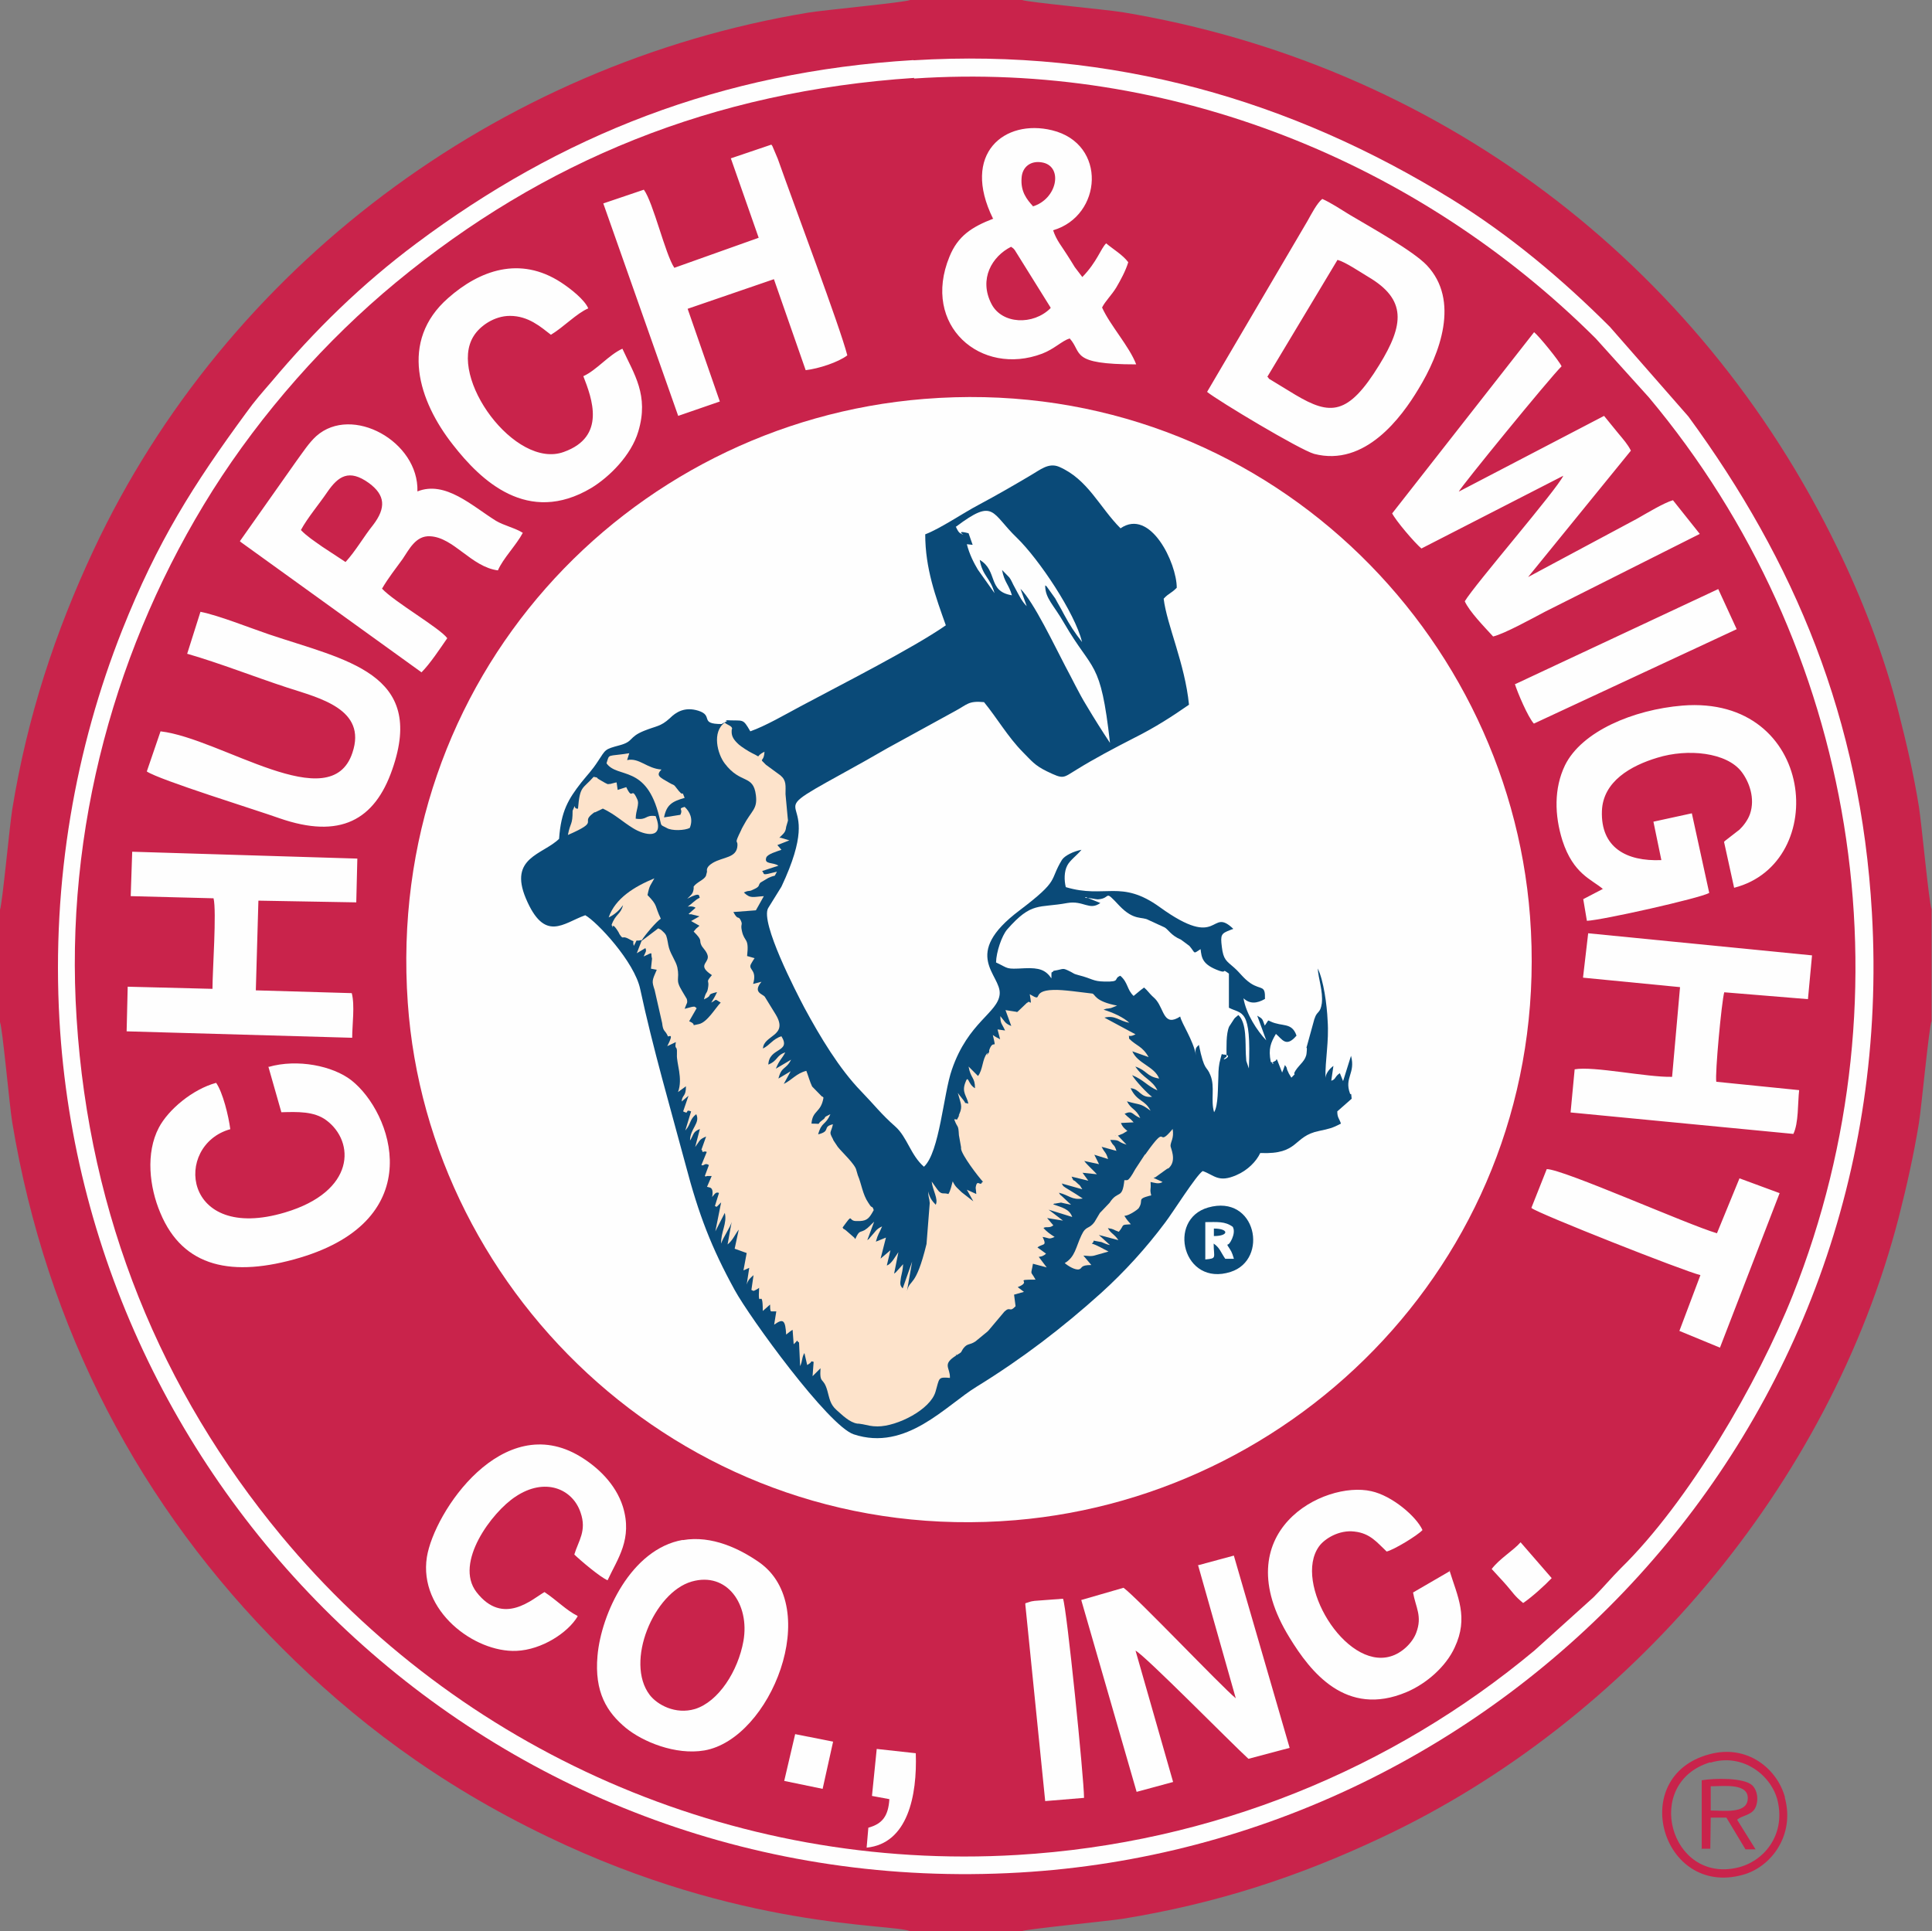
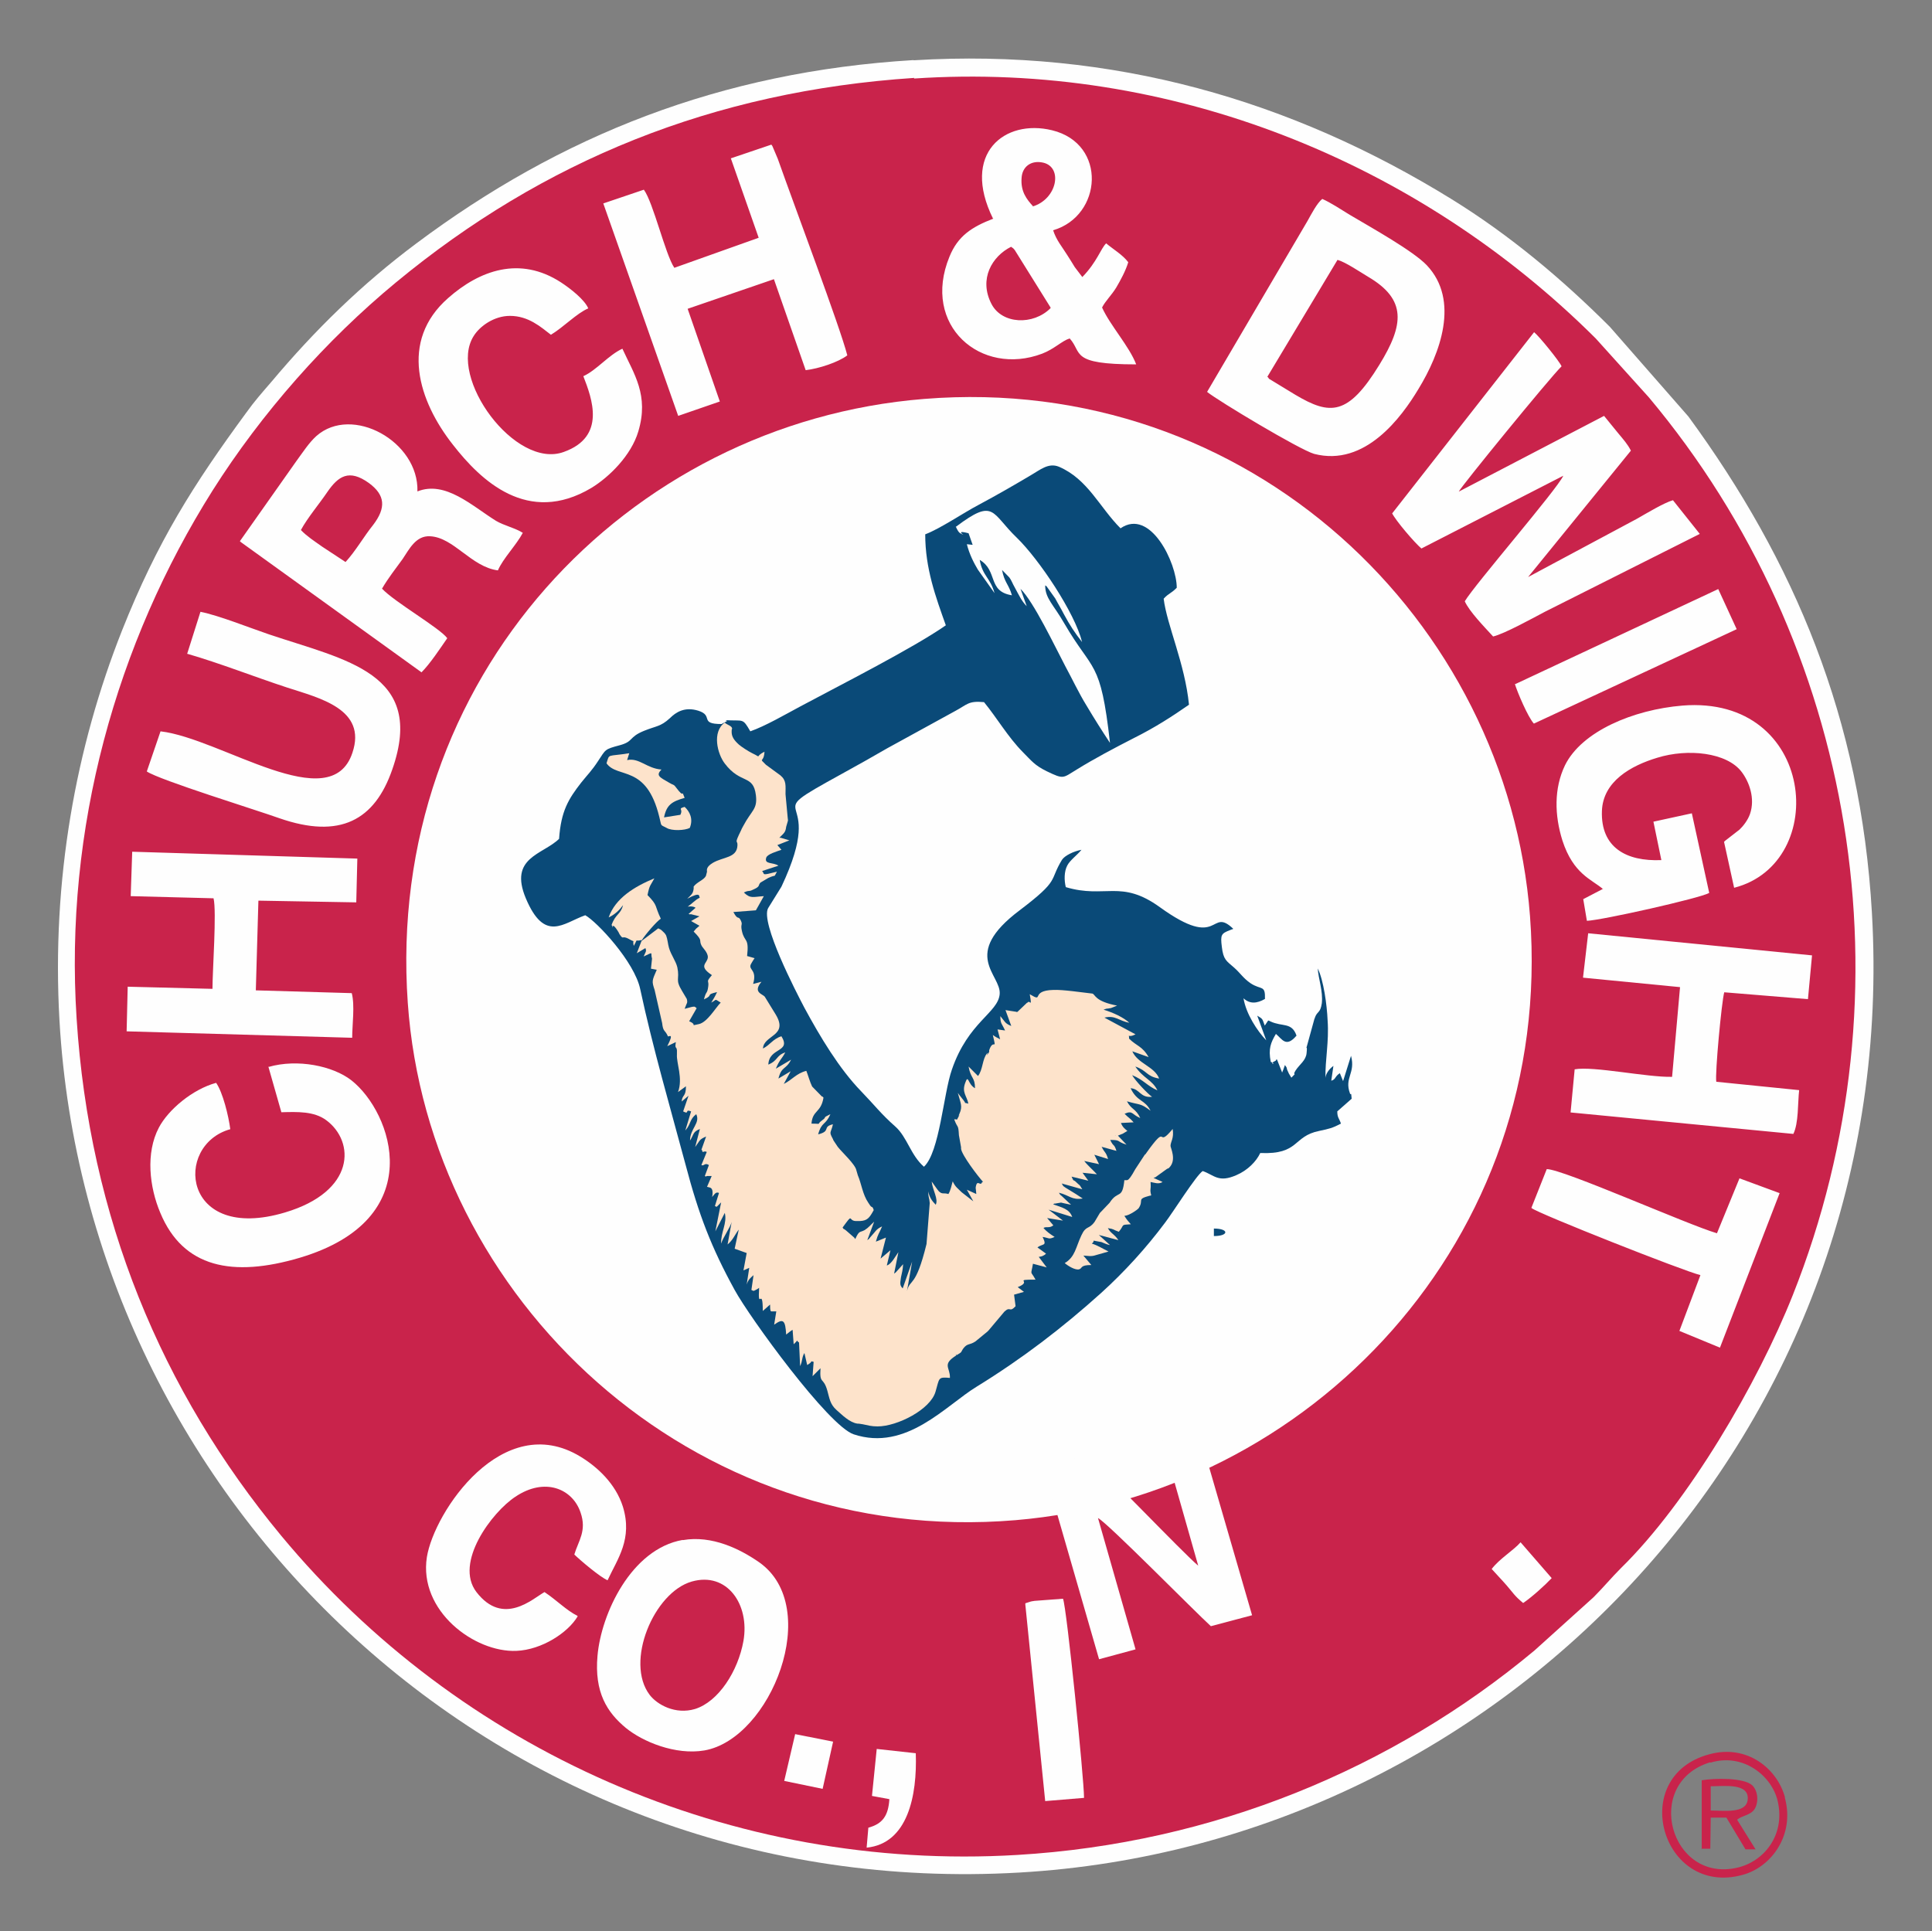
<svg xmlns="http://www.w3.org/2000/svg" id="Layer_2" data-name="Layer 2" viewBox="0 0 90.02 90">
  <rect x="0" y="0" width="90.02" height="90" fill="#808080" stroke="none" />
  <defs>
    <style>
      .cls-1 {
        fill: #fefefe;
      }

      .cls-1, .cls-2, .cls-3, .cls-4 {
        fill-rule: evenodd;
      }

      .cls-2 {
        fill: #fde3cb;
      }

      .cls-5, .cls-3 {
        fill: #c9234b;
      }

      .cls-4 {
        fill: #0a4a78;
      }
    </style>
  </defs>
-   <path id="path18808" class="cls-3" d="M0,42.42v5.21c.12.29.44,3.88.57,4.67,1.6,9.65,5.99,17.94,12.6,24.53,3.24,3.24,7.17,6.28,12.37,8.77,8.98,4.32,15.98,4.03,16.86,4.39h5.21c.25-.1,3.93-.46,4.67-.57,4.37-.71,8.17-1.94,12.11-3.8,11.49-5.4,20.85-16.38,24.08-28.89.37-1.45.69-2.87.94-4.39.12-.74.47-4.49.59-4.76v-5.21c-.12-.29-.46-3.95-.59-4.78-.25-1.54-.57-2.92-.94-4.37-.67-2.67-1.74-5.4-2.87-7.71C79.13,12.17,66.92,3,52.31.57c-.81-.13-4.39-.46-4.69-.57h-5.21c-.29.12-3.97.46-4.76.59C23.12,3,10.53,12.49,4.37,25.61c-1.81,3.86-3.1,7.8-3.8,12.11-.12.74-.46,4.39-.57,4.67h0v.02h0Z" />
  <path id="path18810" class="cls-1" d="M42.57,2.8c-9.01.54-16.47,3.53-23.18,8.55-2.53,1.89-4.71,4.02-6.75,6.45-.44.51-.78.89-1.18,1.45-2.45,3.34-4.12,5.97-5.77,10.12-2.16,5.45-3.29,11.64-2.92,18.17,1.28,22.49,20.58,41.12,44.73,39.72,22.53-1.3,41.12-20.6,39.72-44.73-.52-9.04-3.61-16.37-8.55-23.12l-3.66-4.18c-2.23-2.23-4.66-4.27-7.36-5.94-7.46-4.61-15.79-7.05-25.09-6.48h0l.02-.02h0Z" />
  <path id="path18812" class="cls-3" d="M42.6,3.63c-9.38.62-17.29,3.86-24.15,9.53-3.27,2.7-6.26,6.09-8.54,9.69-4.49,7.12-6.92,15.76-6.34,24.62.59,9.25,3.95,17.35,9.53,24.09,8.3,10.01,20.99,15.67,34.29,14.88,9.11-.54,17.48-4,24.11-9.53l2.75-2.48c.46-.46.83-.91,1.27-1.35,3.14-3.07,6.38-8.62,8.01-12.72,5.65-14.21,2.95-30.32-6.7-41.84l-2.48-2.75c-8.25-8.22-19.79-12.92-31.77-12.11l.02-.02h0Z" />
  <path id="path18814" class="cls-1" d="M43.06,18.59c-13.87,1.11-25.12,13.03-24.06,28.14.96,13.75,13.16,25.38,28.31,24.11,13.7-1.15,25.12-13.06,23.98-28.14-1.05-13.79-13.08-25.33-28.23-24.11h0Z" />
  <path id="path18816" class="cls-4" d="M33.86,33.61l-.24.13c-1.06,0-.35-.39-1.08-.62-.64-.2-1.05.07-1.33.35-.44.4-.62.35-1.21.59-.73.3-.46.49-1.13.67-.71.19-.64.19-1,.73-.3.46-.47.61-.79,1.01-.59.76-.94,1.32-1.03,2.62-.76.74-2.35.86-1.55,2.77.88,2.09,1.75,1.15,2.77.79.54.3,2.29,2.16,2.56,3.44.59,2.75,1.4,5.52,2.11,8.17.62,2.36,1.21,3.88,2.29,5.85.69,1.27,4.37,6.34,5.55,6.73,2.45.81,4.29-1.35,5.74-2.23,2.11-1.3,3.98-2.73,5.8-4.37,1.08-.98,2.09-2.09,2.97-3.27.34-.44,1.45-2.21,1.75-2.4.54.19.73.56,1.57.19.52-.22.93-.64,1.11-1.03,1.84.08,1.5-.78,2.75-1.03.47-.1.61-.13,1.01-.34-.08-.25-.17-.27-.17-.57l.67-.59c-.03-.39-.03-.12-.08-.25-.27-.74.27-.93.05-1.75l-.37,1.18-.15-.37c-.24.15-.19.3-.4.35l.1-.69c-.2.15-.35.35-.37.56-.02-.83.17-1.69.1-2.67-.03-.73-.19-1.89-.46-2.43.03.49.25,1.05.19,1.62-.07.47-.2.35-.32.66,0,0,0,.05-.02.05l-.35,1.27c-.08.27.03-.13-.02.34-.03.35-.32.52-.51.81-.19.3.12.03-.2.34l-.12-.2s-.02-.05-.03-.07c-.12-.24,0-.12-.15-.32-.03.07-.02.08-.07.2,0,.02-.02.05-.03.07,0,.02-.02.05-.03.08l-.24-.61c-.13.03.05,0-.1.08-.32.15.13.17-.19.03-.12-.61,0-.89.24-1.3.29.24.47.66.96.08-.22-.64-.66-.4-1.21-.66-.15-.07-.08-.07-.22.12,0,0-.03.05-.05.07-.12-.32-.08-.3-.35-.46l.42,1.15c-.42-.44-.94-1.23-1.06-1.96.29.27.62.25,1,.03.02-.67-.17-.4-.67-.73-.35-.24-.47-.47-.78-.74-.34-.3-.49-.35-.56-.96-.07-.56-.03-.62.39-.78,0,0,.05-.02.07-.03,0,0,.05,0,.07-.03-1.1-1.05-.57,1.05-3.41-1-1.82-1.32-2.55-.39-4.39-.94-.08-.32-.08-.73.07-1.01.12-.24.47-.49.66-.73-.37.07-.78.27-.91.47-.61,1-.07.91-1.97,2.35-2.77,2.08-.86,2.99-.93,3.9-.07.88-1.47,1.3-2.23,3.53-.39,1.11-.57,3.85-1.3,4.52-.62-.54-.78-1.38-1.33-1.87-.67-.59-.98-1.01-1.59-1.64-1.03-1.06-1.92-2.55-2.65-3.9-.39-.74-2.06-3.97-1.69-4.64l.62-1c2.26-4.79-1.4-2.94,2.8-5.25.73-.4,1.42-.79,2.13-1.2l3.19-1.75c.54-.29.59-.47,1.32-.4.62.76,1.11,1.62,1.81,2.33.4.4.54.61,1.11.89.81.39.74.32,1.4-.08.79-.49,1.75-1,2.67-1.47.98-.49,1.77-1,2.56-1.55-.19-1.92-1.03-3.71-1.18-4.94.25-.27.32-.22.61-.51,0-1.15-1.23-3.73-2.62-2.77-.98-.98-1.52-2.29-2.87-2.87-.49-.2-.88.15-1.3.39-.79.47-1.59.93-2.43,1.38-.76.4-1.79,1.11-2.5,1.38,0,1.6.49,2.92.96,4.24-1.55,1.08-4.99,2.82-6.78,3.78-.73.39-1.62.91-2.33,1.16-.37-.64-.3-.47-1.16-.52h0l.07.03h0Z" />
  <path id="path18818" class="cls-1" d="M31.81,71.76c-2.4.42-3.8,3.44-3.97,5.4-.15,1.7.44,2.63,1.32,3.36.78.64,2.31,1.28,3.66,1.05,3.1-.54,5.53-6.68,2.55-8.77-.88-.61-2.19-1.27-3.56-1.03h0ZM32.23,73.7c-1.77.51-3.12,3.75-1.96,5.28.35.46,1.2.93,2.11.66,1.1-.34,2.01-1.77,2.26-3.17.3-1.7-.76-3.24-2.41-2.77h0Z" />
-   <path id="path18820" class="cls-1" d="M55.83,72.96l1.75,6.18c-.69-.57-4.62-4.71-5.23-5.15l-1.97.57,2.58,8.94,1.7-.46-1.75-6.12c.44.22,4.49,4.34,5.26,5.04l1.92-.51-2.6-8.96-1.7.46h.03Z" />
+   <path id="path18820" class="cls-1" d="M55.83,72.96c-.69-.57-4.62-4.71-5.23-5.15l-1.97.57,2.58,8.94,1.7-.46-1.75-6.12c.44.22,4.49,4.34,5.26,5.04l1.92-.51-2.6-8.96-1.7.46h.03Z" />
  <path id="path18822" class="cls-1" d="M26.91,75.3c-.51-.25-.98-.74-1.54-1.11-.54.3-1.92,1.62-3.17,0-1.05-1.37.73-3.73,1.81-4.44,1.38-.93,2.67-.37,3.04.73.3.86-.1,1.32-.29,1.96.3.29,1.21,1.06,1.55,1.2.46-1,1.18-1.92.71-3.44-.34-1.06-1.18-1.84-1.99-2.33-3.61-2.18-6.8,2.58-7.14,4.69-.39,2.5,2.21,4.45,4.17,4.37,1.2-.05,2.41-.86,2.85-1.6h0v-.02h0Z" />
-   <path id="path18824" class="cls-1" d="M67.56,73.21l-1.72,1c.12.69.44,1.1.15,1.87-.17.47-.67.96-1.21,1.11-2.11.61-4.54-3.44-3.32-5.13.25-.35.93-.78,1.65-.69.74.08,1.06.52,1.5.93.32-.07,1.43-.74,1.67-1-.29-.64-1.42-1.6-2.38-1.81-2.21-.51-6.87,1.89-3.81,6.83.96,1.57,2.62,3.73,5.45,2.53.94-.4,1.84-1.2,2.24-2.08.66-1.4.13-2.38-.24-3.58h.02Z" />
-   <path id="path18826" class="cls-1" d="M50.6,41.81l.67.27c-.52.37-.78-.13-1.54,0-1.35.25-1.65-.08-2.8,1.23-.25.29-.51,1.05-.52,1.54.62.29.42.32,1.33.27.69-.03.98.08,1.25.47,0-.44,0-.19.1-.35.52-.08.37-.17.81.05.19.1.1.08.35.15.67.17.66.29,1.21.3.79.02.39-.13.74-.27.37.32.3.64.62.94l.35-.29s.05-.03.07-.05c0,0,.03-.03.07-.05.15.13.22.24.37.39.1.1.12.1.2.2.37.46.35,1.25,1.11.76.08.35.59,1.06.74,1.81-.08-.37.05-.39.13-.49.27,1.3.35.93.54,1.42.22.54,0,1.16.17,1.72.2-.32.17-1.16.2-1.69,0-.27.02-.54.1-.81.08-.29.03-.2.13-.19.61.02-.29.42.15.1,0-.44-.03-1.05.12-1.4l.24-.37c.07-.08.08-.07.19-.17.4.37.32,1.32.35,1.84,0,.05.02.27.02.3l.12.35c.12-2.85-.32-2.51-.93-2.83v-1.59c-.37-.27-.07,0-.44-.13-.81-.29-.83-.61-.88-1.01-.37.24-.22.2-.52-.15l-.39-.29c-.47-.2-.59-.47-.76-.57l-.76-.35c-.3-.17-.67.05-1.35-.66-.76-.81-.35-.34-1.01-.3-.1,0-.35-.07-.57-.07h0l-.02-.03h0Z" />
  <path id="path18828" class="cls-1" d="M71.37,56.3c.3.25,7.1,2.94,7.86,3.12l-.98,2.6,1.89.78,2.78-7.2-1.87-.69-1.05,2.56c-1.37-.4-7.17-2.99-7.93-2.99l-.71,1.79h0v.03ZM73.77,45.56l4.51.44-.37,4.18c-1.16.03-3.66-.51-4.54-.35l-.19,2.01,10.38,1c.25-.51.2-1.43.27-2.04l-3.86-.39c-.07-.35.25-3.76.37-4.17l3.9.32.19-2.04-10.43-1.03-.24,2.06h0l.02.02h0ZM74.71,41.41l-.94.49.17,1.01c.71-.03,5.26-1.05,5.7-1.3l-.81-3.71-1.79.39.37,1.79c-1.64.07-2.83-.59-2.77-2.29.05-1.38,1.35-2.11,2.58-2.48,1.42-.44,3.24-.25,3.93.66.35.46.64,1.23.39,1.96-.1.29-.32.57-.49.73l-.67.52-.05.05.47,2.14c4.49-1.15,3.8-8.99-2.41-8.49-2.29.19-4.69,1.2-5.47,2.78-.52,1.08-.49,2.33-.12,3.51.51,1.57,1.37,1.81,1.89,2.26h0l.02-.02ZM70.58,31.86c.12.4.62,1.57.89,1.86l9.45-4.4-.86-1.87-9.48,4.44h0v-.02h0ZM64.86,23.91c.17.35,1.05,1.38,1.37,1.65l6.61-3.39c-.29.64-4.12,5.06-4.59,5.85.22.49.93,1.21,1.32,1.64.52-.12,1.86-.86,2.41-1.15l7.22-3.63-1.25-1.57c-.42.12-1.23.61-1.67.86l-5.08,2.72,4.79-5.89c-.15-.3-.35-.52-.59-.81-.25-.3-.46-.57-.66-.81l-6.77,3.53c.07-.19,4.22-5.28,4.79-5.84-.1-.24-1.06-1.42-1.28-1.59l-6.61,8.44h0l-.02-.02h0ZM56.24,18.26c.52.42,4.32,2.7,4.99,2.89,2.38.62,4.08-1.72,4.86-3.02,1.01-1.65,1.94-4.13.39-5.77-.64-.67-2.56-1.74-3.59-2.35-.39-.24-.89-.57-1.28-.74-.25.2-.51.71-.69,1.03l-4.67,7.95h0v.02h0ZM59.04,17.55s.05.03.07.07c0,.03.05.05.05.05l1.2.73c1.62.96,2.45.98,3.91-1.4,1.15-1.87,1.28-3.04-.52-4.1-.37-.22-1.06-.69-1.43-.79l-3.27,5.45h0ZM46.28,10.19c-1.01.39-1.65.81-2.04,1.77-1.32,3.21,1.47,5.6,4.32,4.52.57-.22.91-.59,1.28-.71.61.67-.02,1.21,3.1,1.21-.32-.84-1.21-1.81-1.59-2.65.15-.3.44-.57.66-.93.2-.34.44-.78.56-1.18-.25-.34-.71-.61-1.03-.88-.25.24-.42.86-1.11,1.57l-.35-.46c-.13-.22-.22-.35-.35-.56-.24-.39-.51-.69-.66-1.16,2.29-.67,2.53-4.03-.05-4.66-2.21-.54-4.25,1.08-2.75,4.12h0s.02-.02.02-.02ZM48.12,9.62c1.13-.34,1.42-1.82.49-2.04-.57-.13-.98.19-1.01.71-.05.64.24,1,.54,1.33,0,0-.02,0-.02,0ZM48.95,14.33l-1.67-2.68c-.1-.12-.07-.07-.17-.15-.88.44-1.52,1.5-.91,2.67.49.94,1.94,1,2.75.19h0v-.02ZM34.05,7.37l1.3,3.71-3.93,1.4c-.42-.62-.98-3.04-1.42-3.64l-1.89.64,3.49,9.9,1.94-.67-1.5-4.32,4.02-1.38,1.48,4.24c.61-.07,1.52-.37,1.94-.69-.34-1.33-2.45-6.92-3.24-9.16l-.25-.59s-.03-.05-.05-.07l-1.89.64h0ZM29,16.25c-.64.29-1.2,1-1.82,1.28.4,1.03,1.08,2.82-.91,3.53-2.26.83-5.42-3.48-4.2-5.4.29-.47.96-.94,1.69-.94.86,0,1.43.51,1.91.88.61-.37,1.2-1,1.74-1.23-.17-.4-.81-.91-1.27-1.21-1.92-1.25-3.8-.56-5.26.73-2.29,2.01-1.37,4.81.22,6.83,1.3,1.67,3.49,3.78,6.45,2.02.84-.51,1.86-1.52,2.19-2.63.51-1.69-.2-2.68-.74-3.86h0l.02.02h0ZM11.17,25.21s.03.02.05.05l8.42,6.07c.4-.4.86-1.1,1.2-1.59-.34-.47-2.48-1.7-3.04-2.31.3-.51.62-.91.96-1.38.3-.44.61-1.1,1.28-1.06,1.1.05,1.92,1.43,3.16,1.59.24-.56.86-1.18,1.16-1.75-.34-.22-.88-.34-1.25-.56-1.11-.69-2.36-1.89-3.66-1.37.07-2.33-3.05-4.05-4.71-2.58-.35.32-.61.73-.94,1.18l-2.63,3.73h0s0-.02,0-.02ZM14.02,24.7c.29.3.62.51,1,.78l1.08.71c.47-.51.86-1.2,1.28-1.72.62-.81.57-1.4-.19-1.96-.93-.67-1.43-.32-1.94.42-.35.52-.93,1.21-1.23,1.77h0ZM6.09,41.76l3.86.1c.15.61-.05,3.37-.05,4.22l-3.95-.1-.05,2.08,10.51.3c0-.62.13-1.5-.02-2.08l-4.47-.13.12-4.18,4.56.08.05-2.04-10.49-.32-.07,2.08h0ZM12.5,49.69l.61,2.14c.76-.02,1.52-.05,2.09.37,1.35,1,1.37,3.32-1.92,4.3-4.79,1.43-5.21-3.14-2.55-3.88-.08-.62-.35-1.72-.66-2.16-1.1.3-2.23,1.25-2.67,2.09-.62,1.18-.44,2.77.07,3.97,1.06,2.55,3.36,3.02,6.5,2.09,6.07-1.81,4.3-6.78,2.4-8.27-.86-.67-2.51-1.01-3.86-.62h0v-.03ZM8.74,30.47c1.52.44,3.14,1.08,4.64,1.57s3.73,1,3.04,3.04c-1.01,3.05-6.11-.67-8.94-1l-.64,1.87c.59.4,5.15,1.81,6.18,2.18,2.82.98,4.44.1,5.26-2.28,1.57-4.49-2.16-5.08-5.75-6.29-.89-.3-2.33-.88-3.19-1.05l-.62,1.96h.03,0Z" />
  <path id="path18834" class="cls-1" d="M47.77,74.73l.93,9.2,1.81-.15c0-.88-.81-8.89-.98-9.28l-1.33.1c-.24.05.12-.03-.17.03l-.25.08h0v.02h0Z" />
  <path id="path18836" class="cls-1" d="M44.53,24.53c.07.15.13.29.25.34.37.19-.42-.22.35-.02l.19.54-.27-.03c.12.47.32.86.51,1.18l.78,1.1c-.2-.73-.56-.79-.69-1.55.86.51.35,1.47,1.5,1.65-.15-.52-.35-.59-.46-1.18l.34.35c.1.13.15.29.25.46.19.35.32.64.56.88l-.29-.81c.62.61,1.6,2.68,2.09,3.61.32.59.64,1.27.98,1.82.4.67.71,1.16,1.1,1.75-.44-3.93-.79-3.26-2.13-5.57-.51-.89-.89-1.16-.89-1.77.02.02.05.02.07.05l.4.56c.13.25.27.47.39.71.29.54.52.89.86,1.32-.34-1.37-2.01-3.86-3.04-4.86-1.21-1.16-1.03-1.87-2.83-.52h-.02,0Z" />
  <path id="path18838" class="cls-2" d="M52.39,54.99c-.1.94-.29.44-.69,1.06l-.4.42-.05.05-.25.42c-.27.37-.39.15-.61.62-.27.57-.29,1.01-.78,1.3.15.13.49.34.67.29.17-.05.03-.2.57-.2l-.37-.44c.52.05.39.02.93-.12l.24-.07c-.25-.12-.51-.29-.78-.37.22-.15-.13-.17.39-.08.1,0,.2.1.46.15l-.52-.47.91.24c-.2-.3-.35-.3-.49-.56.32.05.22.07.51.17.29-.34.05-.32.56-.35-.15-.17-.17-.19-.3-.39.24-.02.61-.29.66-.35.27-.4-.12-.42.52-.59,0,0,.05,0,.07-.02-.08-.32,0-.19-.03-.62.17.03.37.12.56,0l-.42-.19s.05-.03.07-.02l.54-.39c.15-.1,0,.05.13-.08.34-.35.05-.91.05-1,0-.2.17-.35.1-.79-.81.98-.15-.4-1.25,1.15,0,.02-.03.03-.05.05l-.44.67c-.4.73-.37.44-.54.54h0l.05-.03h0Z" />
  <path id="path18840" class="cls-1" d="M40.63,83.69l.81.15c-.05.78-.32,1.15-.98,1.33l-.08.93c1.92-.19,2.36-2.43,2.29-4.4l-1.82-.2-.22,2.18h0v.02h0Z" />
-   <path id="path18844" class="cls-2" d="M26.95,37.68c-.29.05-.07-.35-.27.1,0,.69-.1.51-.22,1.13,1.54-.67.56-.54,1.16-1,.15-.12.02,0,.2-.1l.27-.13c.57.27.91.61,1.4.91.54.34,1.5.56,1.06-.56-.51-.07-.37.2-.93.12,0-.39.19-.67.07-.91-.29-.64-.19.12-.51-.56l-.4.13-.05-.35c-.05,0-.27.07-.29.07-.17,0-.03.08-.51-.2-.22-.13.02-.07-.27-.13-.52.59-.64.4-.73,1.5v-.02h0Z" />
  <path id="path18846" class="cls-2" d="M28.26,35.57c.52.73,1.86.03,2.46,2.5.12.46.02.34.34.51.24.15.86.12,1.08,0,.17-.42,0-.76-.24-.98-.35.1-.05.08-.2.37l-.76.12c.12-.59.37-.74.96-.91-.17-.44,0,0-.27-.32l-.19-.24s-.08-.07-.12-.07l-.13-.07c-.47-.27-.64-.34-.37-.62-.69-.05-1.03-.56-1.6-.44l.1-.32c-1.06.17-.91,0-1.06.47h0Z" />
  <path id="polygon18848" class="cls-1" d="M38.82,81.16l-1.77-.35-.51,2.18,1.79.37.49-2.21v.02Z" />
  <path id="path18850" class="cls-1" d="M69.5,73.11c.22.25.46.49.71.78.32.37.35.47.76.81.4-.27,1-.81,1.33-1.16l-1.45-1.67c-.34.39-.98.76-1.35,1.25h0Z" />
  <path id="path18852" class="cls-2" d="M29.9,43.82c.15-.25.69-.88.89-1.01-.3-.62-.12-.59-.62-1.1.1-.49.13-.42.32-.78-.94.39-1.82.93-2.13,1.82.29-.13.51-.35.67-.57-.12.46-.35.39-.54.94h.03c.08.37-.1-.34.3.32l.05.1c.2.29.08.02.44.22.35.2.13-.03.22.32.22-.39.02-.19.34-.27h.02,0Z" />
-   <path id="path18854" class="cls-4" d="M57.49,58.65c-.1-.34-.12-.34-.3-.62,0-.02.03-.07.03-.05.03.07.4-.49.22-.81-.37-.27-.73-.22-1.28-.22v1.74c.56-.05.39-.07.39-.74.29.2.32.39.54.71h.4ZM56.29,56.27c-1.94.56-1.16,3.71,1.05,3,1.79-.57,1.2-3.64-1.05-3Z" />
  <path class="cls-5" d="M83.17,83.76c-.35-1.32-1.75-2.5-3.53-2.01h0c-3.83,1.03-2.21,6.65,1.55,5.62,1.32-.35,2.46-1.84,1.97-3.61ZM80.96,87.03c-3.14.74-4.44-3.95-1.27-4.91v.02c1.54-.47,2.87.62,3.14,1.79.37,1.6-.66,2.82-1.87,3.1Z" />
  <polygon class="cls-5" points="79.27 86.15 79.29 86.17 79.29 86.15 79.27 86.15 79.27 86.15" />
  <path class="cls-5" d="M81.75,84.31c.2-.32.17-.84-.1-1.11-.39-.37-1.77-.34-2.36-.24v3.19h.4s.02-1.45.02-1.45h.73l.89,1.48h.47l-.86-1.38c.22-.2.61-.2.81-.49ZM81.43,83.88c-.08.64-1.1.49-1.7.49h-.02v-1.13c.62,0,1.82-.17,1.72.64Z" />
  <path id="path18860" class="cls-2" d="M51.99,52.88h0c.13-.07.05-.03,0,0ZM52,52.9c-.08.03-.05,0,0,0h0ZM44.54,63.17c.34-.2.2-.13.35-.34.2-.25.27-.13.56-.32l.56-.46.05-.05.74-.88c.29-.27.22.07.52-.25l-.07-.54.46-.13-.29-.22c.73-.29-.27-.35.83-.35-.25-.46-.22-.15-.12-.74l.64.17-.37-.49s.13-.02.15-.03c.15-.07.13-.07.19-.12l-.4-.29c.25-.2.46-.03.24-.49.32.05.27.13.56,0-.19-.12-.37-.24-.52-.42.15-.08.27.03.46-.12l-.29-.34.74.12-.67-.51,1.1.34c-.13-.37-.47-.44-.89-.59.02,0,.05-.05.07-.03l.3-.05s.34.08.46.1c-.02-.02-.05-.07-.05-.05l-.34-.32c-.15-.15-.05,0-.17-.19.49.12.59.35,1.11.27-.12-.07-.25-.17-.42-.27l-.39-.24c-.19-.15-.02.03-.17-.19l.96.27c-.19-.3-.07-.12-.25-.3-.22-.22-.12,0-.25-.29l.78.19-.27-.37.67.07c-.17-.19-.44-.42-.59-.62l.69.15-.22-.44.64.2c-.1-.34-.15-.27-.3-.57l.69.19c-.12-.37-.12-.15-.29-.51.52,0,.27.07.76.22l-.4-.42s.08-.03.17-.07c.02,0,.05-.02.07-.03l.2-.12c-.12-.1-.22-.17-.3-.37l.59-.03c-.19-.22-.22-.19-.42-.4.39-.17.32.03.73.2-.2-.44-.42-.39-.62-.78.64.19.61.07,1.1.44-.27-.54-.62-.4-.93-1.05.44.03.44.46,1,.4-.19-.12-.79-.76-.93-1.01.54.22.71.51,1.18.71-.24-.49-.66-.56-1.03-1.11.56.19.51.46,1.11.56-.22-.57-1-.69-1.25-1.27l.76.27c-.3-.52-.56-.51-.91-.86,0-.29-.1,0,.3-.2l-1.45-.78c.52-.12.66.15,1.16.24-.27-.25-.74-.47-1.2-.61.2-.08.15-.03.3-.07.03,0,.05,0,.08-.02l.08-.03.17-.07c-1.05-.2-1.01-.52-1.15-.56-.47-.05-1.37-.19-1.82-.17-1.11.03-.4.62-1.1.2.12.66,0,.27-.08.37,0,0-.03.03-.05.03l-.44.42s-.05.02-.05,0h0l-.51-.08.27.74c-.3-.12-.29-.2-.51-.46,0,.37.08.35.22.67l-.35-.05.12.46c-.15-.08-.2-.1-.34-.2.19.81.03.12-.17.71v.08c-.22.35,0-.05-.1.07-.22.25-.19.76-.42,1.05l-.44-.44c.1.57.3.49.3,1.01-.35-.19-.3-.69-.46-.24s.08.59.15.96c-.27-.08-.05.05-.25-.19l-.19-.24s-.03-.05-.05-.07c.12.47.24.61.07.98-.12.24.1-.13-.05.15-.1.19-.02.08-.19.1.17.46.19.2.22.74l.1.56v.07c.03.29.78,1.28,1.03,1.55h-.05c-.07.25-.24-.19-.3.27,0,.03.03.22.03.29l-.44-.2.3.54-.54-.42c-.2-.2-.29-.24-.42-.51-.05.17-.1.44-.2.59-.24-.07-.27.03-.44-.12-.07-.07-.3-.42-.34-.46.05.42.32.81.19,1.08-.19-.19-.29-.35-.35-.62,0,.29.05.27.07.54l-.15,1.91c-.51,2.08-.76,1.59-.91,2.19l.24-1.37-.44,1.25c-.13-.15-.13-.19-.08-.52.05-.25.08-.3.1-.61l-.35.39s-.05.03-.07.05l.2-1c-.13.17-.32.56-.54.62l.17-.71-.46.39.25-.98-.47.19c.1-.37.15-.37.29-.71-.29.13-.3.24-.52.47-.12.13-.03.07-.17.17l.32-.86c-.17.15-.25.27-.44.39-.24.13-.25,0-.44.42-.02-.02-.05-.08-.05-.07l-.39-.34c-.15-.12-.07,0-.15-.13.52-.71.24-.32.61-.3h.2c.35-.02.44-.15.64-.51-.07-.22-.07-.08-.17-.22l-.08-.12c-.27-.39-.32-.89-.49-1.28l-.07-.24c-.05-.27-.66-.83-.86-1.08l-.2-.3s-.03-.05-.03-.07c-.2-.37-.1-.25,0-.69-.52.12-.07.32-.69.47.17-.61.34-.4.57-.94-.42.2-.12.1-.39.29-.3.22.05.15-.49.15.05-.64.44-.49.56-1.21-.02-.02-.05-.07-.07-.05l-.46-.47c-.1-.2-.2-.56-.27-.73-.47.12-.66.42-1.05.61l.32-.59-.57.34c.15-.59.34-.39.59-.88l-.71.42c.17-.42.27-.44.44-.76-.44.15-.32.37-.79.57.03-.81,1.08-.56.61-1.32-.4.12-.52.4-.86.57.03-.64,1.21-.57.59-1.59l-.51-.83c-.12-.13-.56-.2-.15-.69l-.39.1c.19-.64-.19-.64-.12-.88,0-.02.13-.24.19-.32l-.35-.1c.1-.88-.12-.62-.24-1.16-.08-.35.05-.27-.05-.49-.13-.27-.12.03-.35-.4l1.05-.08.37-.66c-.51.03-.62.13-.93-.17.25-.12.22-.03.4-.12.39-.17.24-.19.37-.34l.37-.22c.42-.19.22.02.4-.29-.78.2-.54.12-.69-.03l.76-.25c-.25-.17-.67-.05-.57-.37.05-.17.49-.29.71-.37l-.19-.22.56-.22-.4-.12h-.07c.22-.22.29-.25.32-.51l.07-.24c.02-.1.02,0,0-.2l-.1-1.08c0-.4.05-.64-.24-.88l-.67-.49c-.37-.37-.1-.05-.07-.61-.49.24-.08.3-.57.07-.2-.1-.49-.29-.62-.4-.22-.2-.35-.37-.34-.62,0-.12.02-.12.03-.12,0,0-.02-.03-.03-.07-.08-.1-.25-.13-.32-.22-.61.44-.34,1.47,0,1.91.74.98,1.33.49,1.45,1.48.08.66-.2.69-.59,1.43l-.07.13-.03.07c-.35.71-.15.42-.17.71-.03.59-.66.52-1.15.81-.37.22-.25.39-.27.42l-.05.19c-.1.19-.4.27-.57.49v.1c-.03.24-.1.27-.3.47.69-.37.52-.08.59-.05-.22.1-.35.27-.57.42,0,0,.22-.05.37.05l-.34.3s.03-.02.05,0c0,.02.05,0,.07,0l.4.1-.39.22.39.22c-.2.17-.13.1-.27.27.46.46.22.37.37.66.05.1.3.32.29.54-.02.3-.47.39.19.83-.3.35-.13.22-.17.52-.05.39-.1.19-.2.61.49-.22.02-.2.61-.34-.1.22-.17.32-.27.49.29-.15.12-.19.44,0-.24.24-.62.91-1.01,1-.49.1-.03.05-.46-.13l.35-.61c-.12-.07,0-.13-.56.03.1-.3.15-.25.1-.46l-.22-.37c-.34-.56-.1-.51-.22-1.1-.07-.3-.29-.57-.39-.91-.05-.17-.07-.42-.13-.57-.02-.05-.08-.13-.13-.17-.17-.17-.13-.1-.24-.17l-.78.59-.22.57.4-.24c.07.15,0,.19-.08.39.51-.24.3-.17.39.1l-.05.47.27.05c-.22.51-.24.52-.1.94l.35,1.54c.05.44.13.3.27.62.02.05.32-.22-.03.46l.4-.19c-.07.4.07.12.05.51v.07c-.03.39.29,1.11.05,1.75l.37-.27c0,.51-.17.37-.2.71l.32-.27-.25.73c.32.17.05-.13.37,0l-.27.89c.27-.3.19-.52.51-.76.2.42-.29.67-.29,1.23.19-.3.12-.4.46-.54l-.22.84c.24-.32.17-.34.51-.49l-.22.62s.03,0,.03.02c.03.17.07,0,.22.08l-.25.61c.12.07.15-.13.35,0l-.19.51c.2.1-.05,0,.13,0h.19l-.22.51h.05c0,.05.29-.07.19.47.13-.15.17-.25.32-.19l-.19.61c.12.05.03.08.29-.17l-.27,1.35.44-.86c.12.49-.19.89-.17,1.43.08-.27.44-.78.49-1.01l-.19,1.05c.25-.2.34-.46.52-.69l-.19.89.56.2-.15.81.27-.12-.12.78c.08-.25.17-.3.32-.44l-.1.69c.13.07.1.05.29-.05,0,0,.05-.03.07-.05-.07,1.15.17-.13.17,1.08.1-.08.05-.05.15-.13l.19-.17c0,.32.03.3.05.32h.24l-.1.62c.44-.32.52-.19.56.46l.15-.12c.12-.08.05-.05.15-.1l.05.67c.27-.24.07-.19.25-.08l.05,1.1c.12-.24.07-.4.2-.61l.13.56c.34-.2.07-.19.3-.15l-.05.67.37-.37c-.05.78.13.37.32,1.05.1.35.12.62.42.89.27.24.62.59.98.64.08,0,.05,0,.25.03.25.05.39.1.69.1.91,0,2.46-.78,2.7-1.62.19-.64.1-.69.67-.64.02-.49-.39-.62.3-1.05h0l-.02-.07h0Z" />
  <path id="path18862" class="cls-4" d="M56.56,57.25v.35c.71,0,.71-.35,0-.35Z" />
</svg>